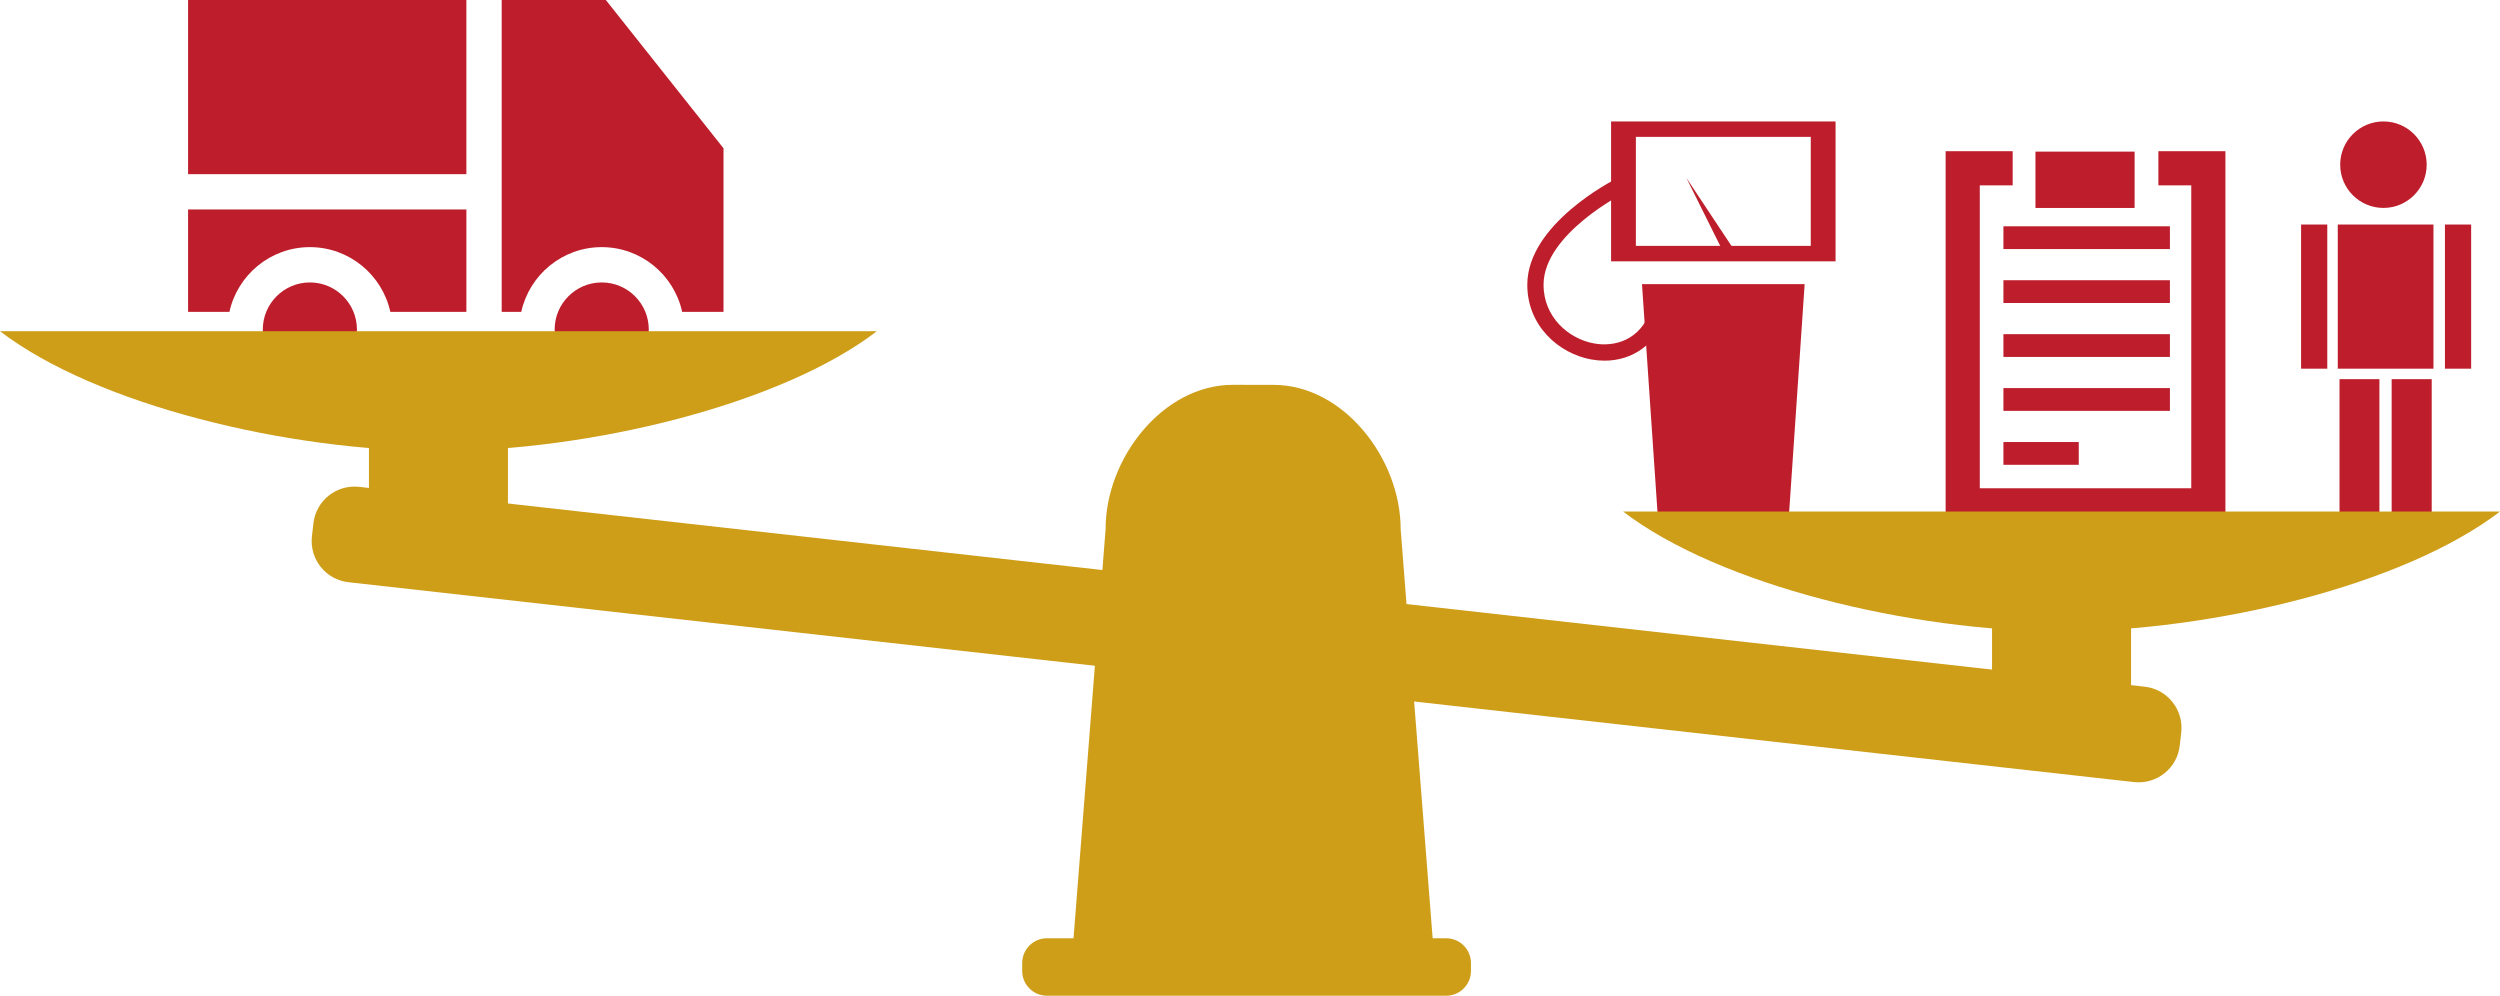
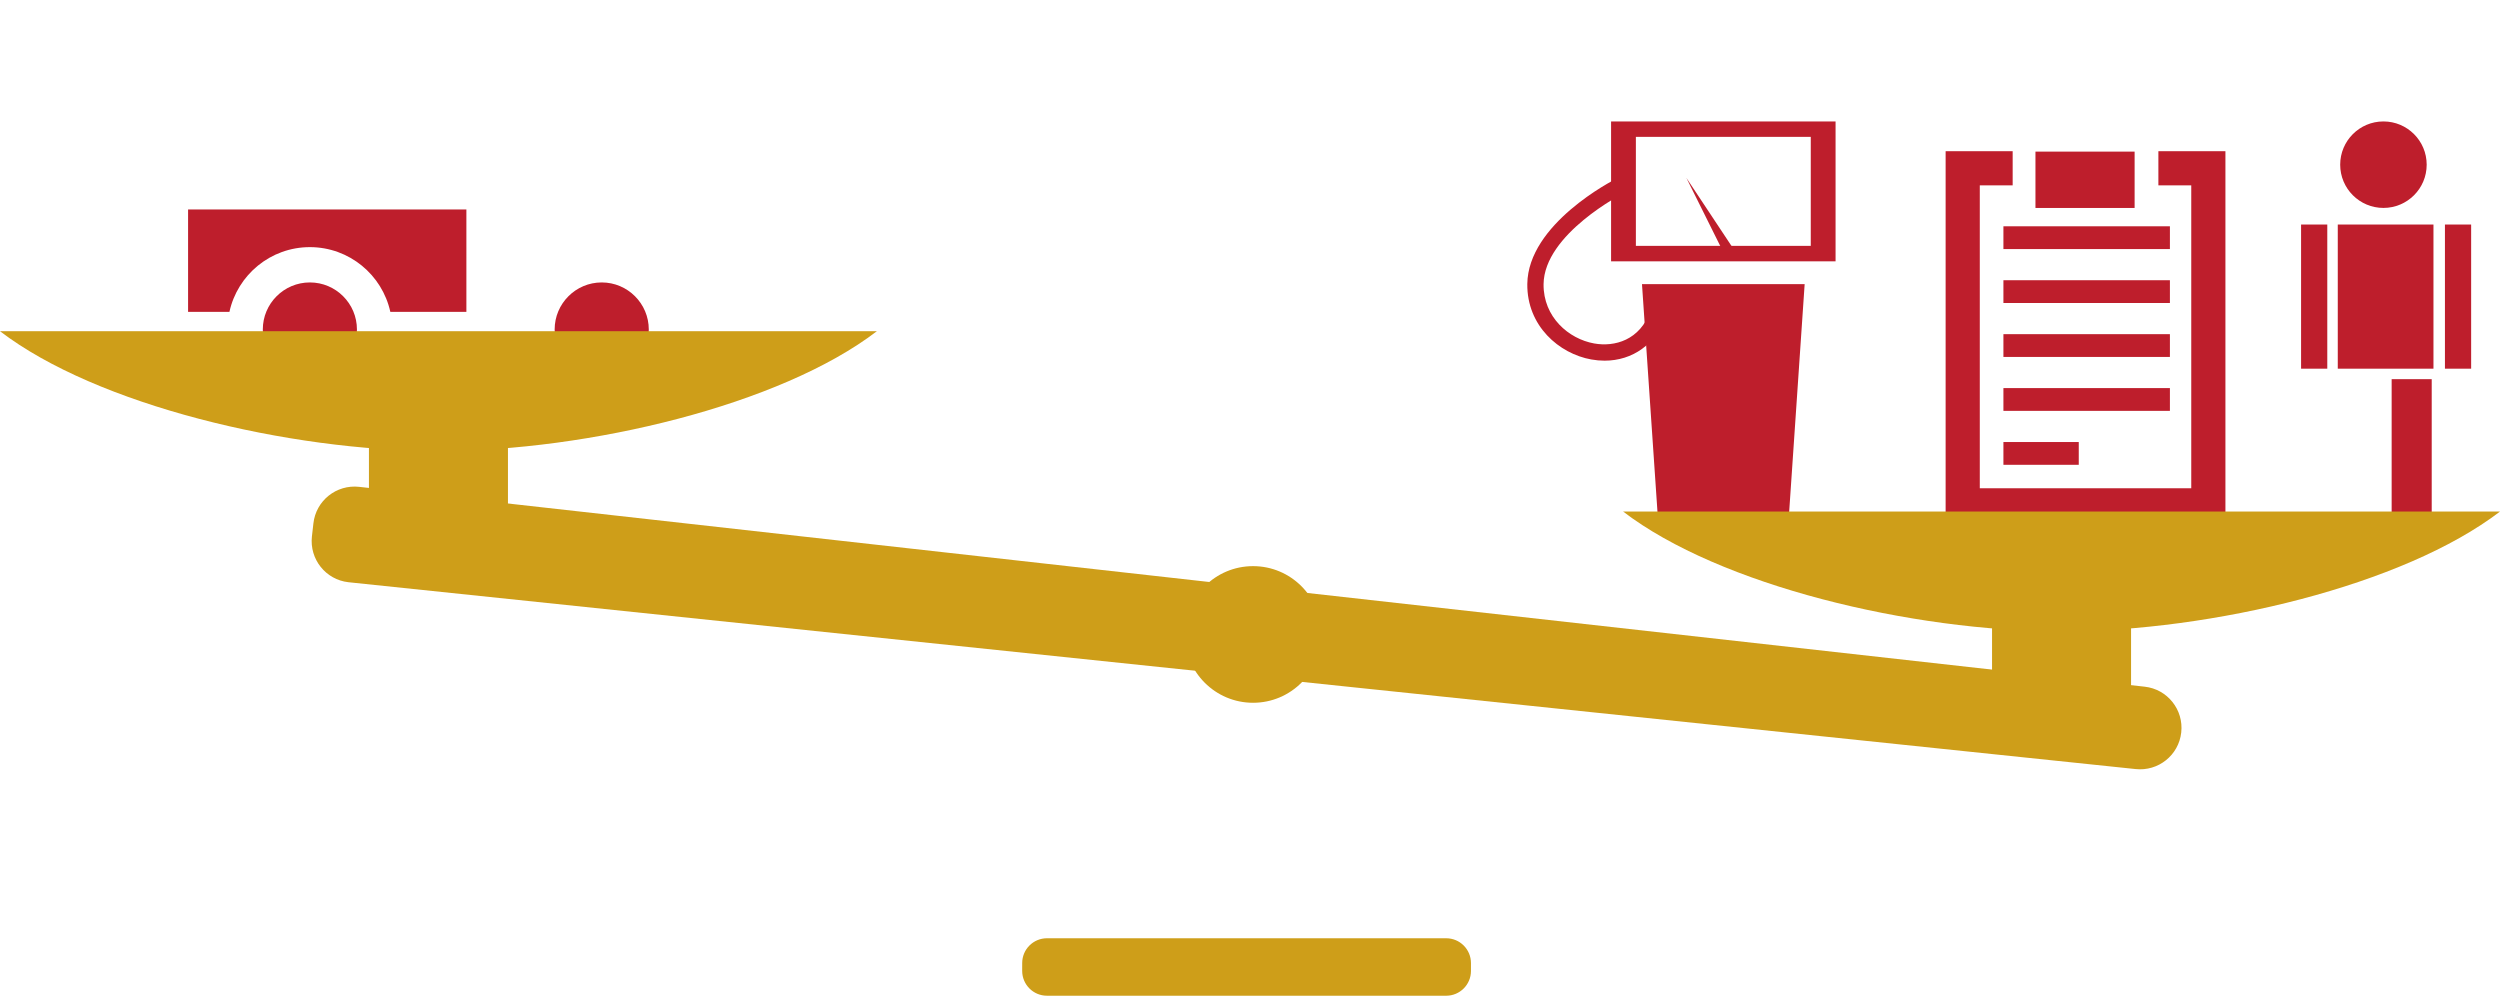
<svg xmlns="http://www.w3.org/2000/svg" version="1.1" id="Capa_1" x="0px" y="0px" viewBox="0 0 443.594 176.679" style="enable-background:new 0 0 443.594 176.679;" xml:space="preserve">
  <g>
    <g>
      <polygon style="fill:#BE1E2C;" points="317.328,92.843 294.236,92.843 291.35,50.412 320.214,50.412   " />
      <path style="fill:#BE1E2C;" d="M285.866,21.548v24.823h39.833V21.548H285.866z M321.298,43.629h-31.032V24.29h31.032V43.629z" />
      <path style="fill:#BE1E2C;" d="M284.715,63.997c-0.768,0-1.555-0.07-2.357-0.213c-5.702-1.018-11.434-5.943-11.357-13.386    c0.111-10.675,15.163-18.367,15.804-18.689l1.297,2.579c-0.141,0.071-14.122,7.222-14.215,16.14    c-0.061,5.84,4.47,9.71,8.978,10.515c3.606,0.644,8.129-0.547,10.012-5.82l2.718,0.971    C293.819,61.066,289.683,63.997,284.715,63.997z" />
      <polygon style="fill:#BE1E2C;" points="299.229,31.571 306.111,45.402 307.767,44.446   " />
      <rect x="414.809" y="39.84" style="fill:#BE1E2C;" width="16.979" height="25.578" />
-       <rect x="415.119" y="67.278" style="fill:#BE1E2C;" width="7.079" height="27.489" />
      <rect x="433.824" y="39.84" style="fill:#BE1E2C;" width="4.65" height="25.578" />
      <rect x="408.298" y="39.84" style="fill:#BE1E2C;" width="4.65" height="25.578" />
      <rect x="424.368" y="67.278" style="fill:#BE1E2C;" width="7.109" height="27.489" />
      <circle style="fill:#BE1E2C;" cx="422.911" cy="29.221" r="7.673" />
      <g>
        <rect x="355.482" y="40.153" style="fill:#BE1E2C;" width="29.541" height="4.041" />
        <rect x="355.482" y="49.723" style="fill:#BE1E2C;" width="29.541" height="4.041" />
        <rect x="355.482" y="59.293" style="fill:#BE1E2C;" width="29.541" height="4.041" />
        <rect x="355.482" y="68.862" style="fill:#BE1E2C;" width="29.541" height="4.041" />
        <rect x="355.482" y="78.432" style="fill:#BE1E2C;" width="13.368" height="4.041" />
        <rect x="361.167" y="26.902" style="fill:#BE1E2C;" width="17.593" height="9.999" />
        <polygon style="fill:#BE1E2C;" points="382.979,26.829 382.979,32.89 388.812,32.89 388.812,86.637 351.289,86.637      351.289,32.89 357.122,32.89 357.122,26.829 345.227,26.829 345.227,92.698 394.874,92.698 394.874,26.829    " />
      </g>
    </g>
    <g>
-       <rect x="33.372" style="fill:#BE1E2C;" width="49.382" height="30.903" />
      <path style="fill:#BE1E2C;" d="M33.372,55.334h7.337c1.438-6.559,7.29-11.484,14.275-11.484c6.984,0,12.836,4.925,14.275,11.484    h13.496V37.167H33.372V55.334z M33.372,55.334" />
      <path style="fill:#BE1E2C;" d="M54.983,50.114c-4.605,0-8.352,3.747-8.352,8.352c0,4.605,3.747,8.352,8.352,8.352    c4.605,0,8.352-3.747,8.352-8.352C63.336,53.86,59.589,50.114,54.983,50.114L54.983,50.114z M54.983,50.114" />
      <path style="fill:#BE1E2C;" d="M106.767,50.114c-4.605,0-8.352,3.747-8.352,8.352c0,4.605,3.747,8.352,8.352,8.352    c4.605,0,8.352-3.747,8.352-8.352C115.119,53.86,111.372,50.114,106.767,50.114L106.767,50.114z M106.767,50.114" />
-       <path style="fill:#BE1E2C;" d="M107.498,0h-18.48v55.334h3.474c1.439-6.559,7.291-11.484,14.275-11.484    c6.985,0,12.837,4.925,14.275,11.484h7.337V26.31L107.498,0z M107.498,0" />
    </g>
    <g>
      <rect x="353.464" y="101.409" style="fill:#CE9E19;" width="24.666" height="27.426" />
      <rect x="65.464" y="69.409" style="fill:#CE9E19;" width="24.666" height="27.426" />
-       <path style="fill:#CE9E19;" d="M61.831,103.309c-4.035-0.443-6.935-4.09-6.485-8.125l0.263-2.307    c0.443-4.039,4.082-6.941,8.123-6.494l316.817,35.461c4.033,0.443,6.939,4.084,6.485,8.125l-0.262,2.311    c-0.443,4.033-4.084,6.939-8.123,6.488L61.831,103.309z" />
+       <path style="fill:#CE9E19;" d="M61.831,103.309c-4.035-0.443-6.935-4.09-6.485-8.125l0.263-2.307    c0.443-4.039,4.082-6.941,8.123-6.494l316.817,35.461c4.033,0.443,6.939,4.084,6.485,8.125c-0.443,4.033-4.084,6.939-8.123,6.488L61.831,103.309z" />
      <path style="fill:#CE9E19;" d="M0,58.767c17.104,13.107,51.155,21.265,77.797,21.265s60.692-8.158,77.797-21.265H0z" />
      <path style="fill:#CE9E19;" d="M288,90.766c17.103,13.107,51.155,21.266,77.797,21.266s60.692-8.158,77.797-21.266H288z" />
-       <path style="fill:#CE9E19;" d="M254.491,170.124l-5.961-76.23c0-12.5-10.125-25.627-22.6-25.604l-7.156-0.008    c-12.496-0.008-22.626,13.121-22.6,25.596l-5.976,76.246H254.491z" />
      <path style="fill:#CE9E19;" d="M234.463,112.575c0,6.695-5.428,12.123-12.122,12.123c-6.694,0-12.122-5.428-12.122-12.123    c0-6.693,5.428-12.121,12.122-12.121C229.035,100.454,234.463,105.882,234.463,112.575z" />
      <path style="fill:#CE9E19;" d="M185.773,176.677c-2.431,0.004-4.397-1.971-4.399-4.4l0.003-1.391    c-0.006-2.432,1.966-4.402,4.399-4.404l70.831,0.002c2.428-0.004,4.4,1.969,4.398,4.402l-0.001,1.393    c0.005,2.428-1.968,4.4-4.401,4.4L185.773,176.677z" />
    </g>
  </g>
</svg>